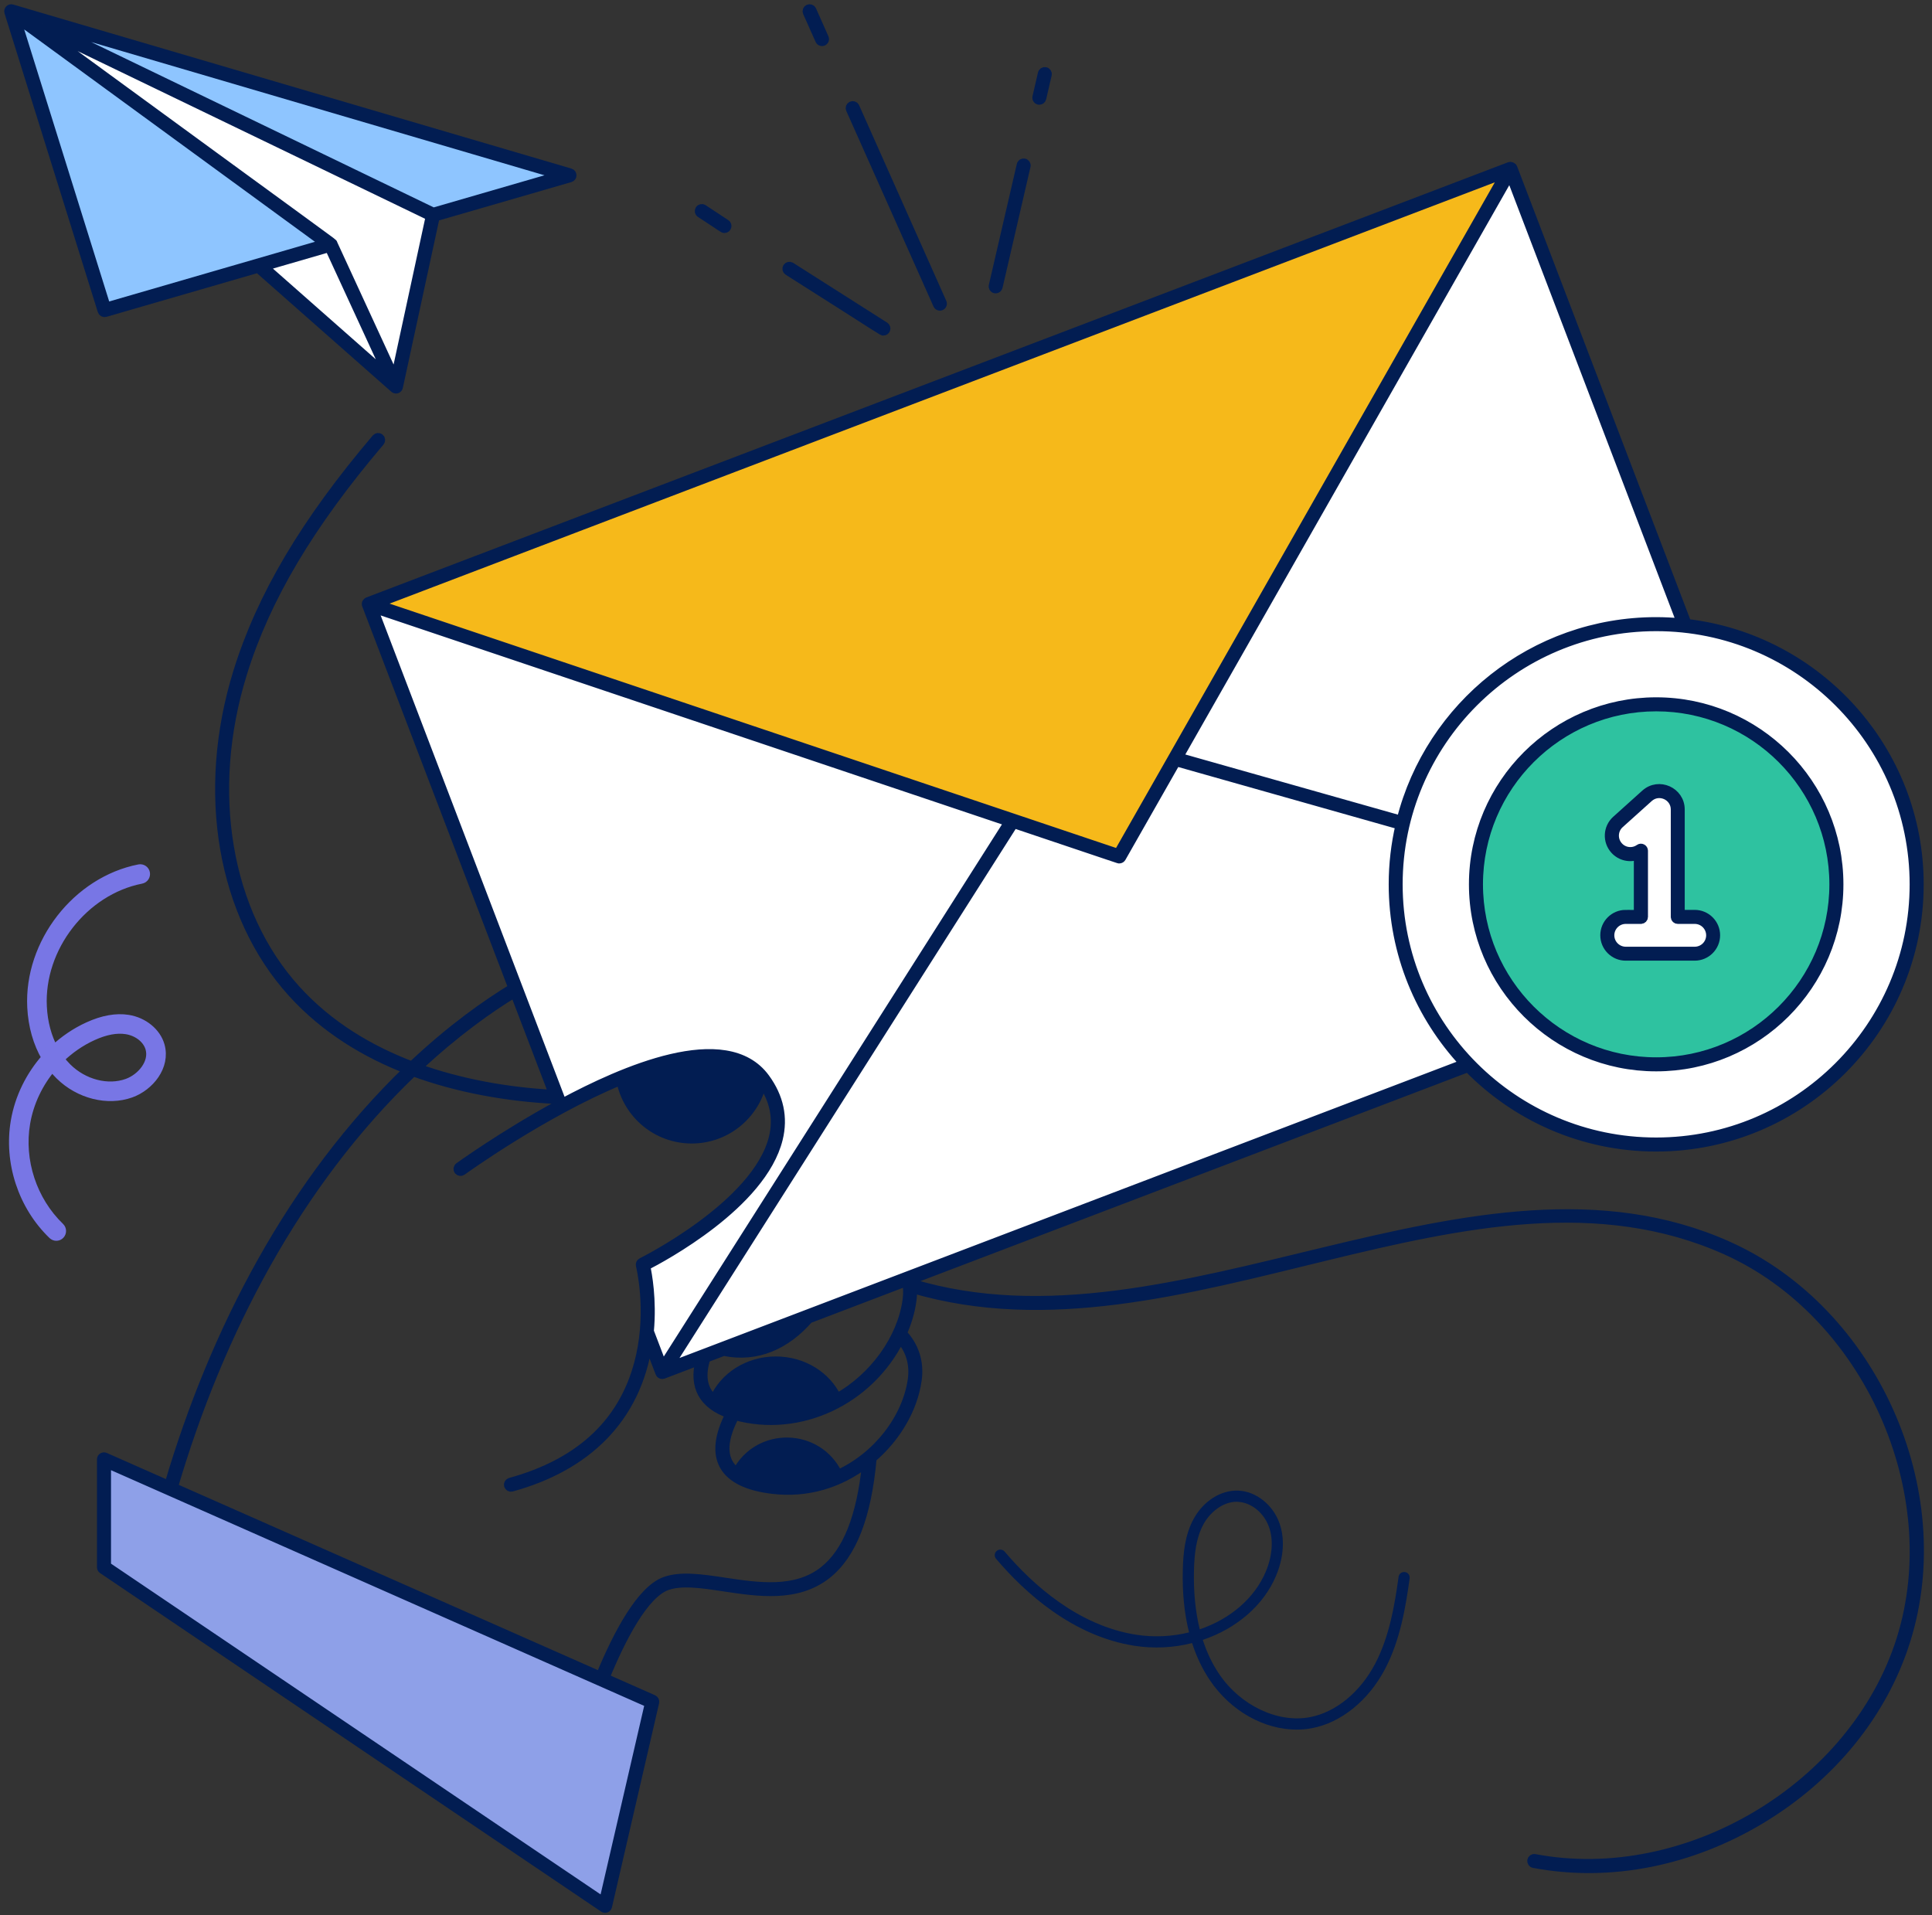
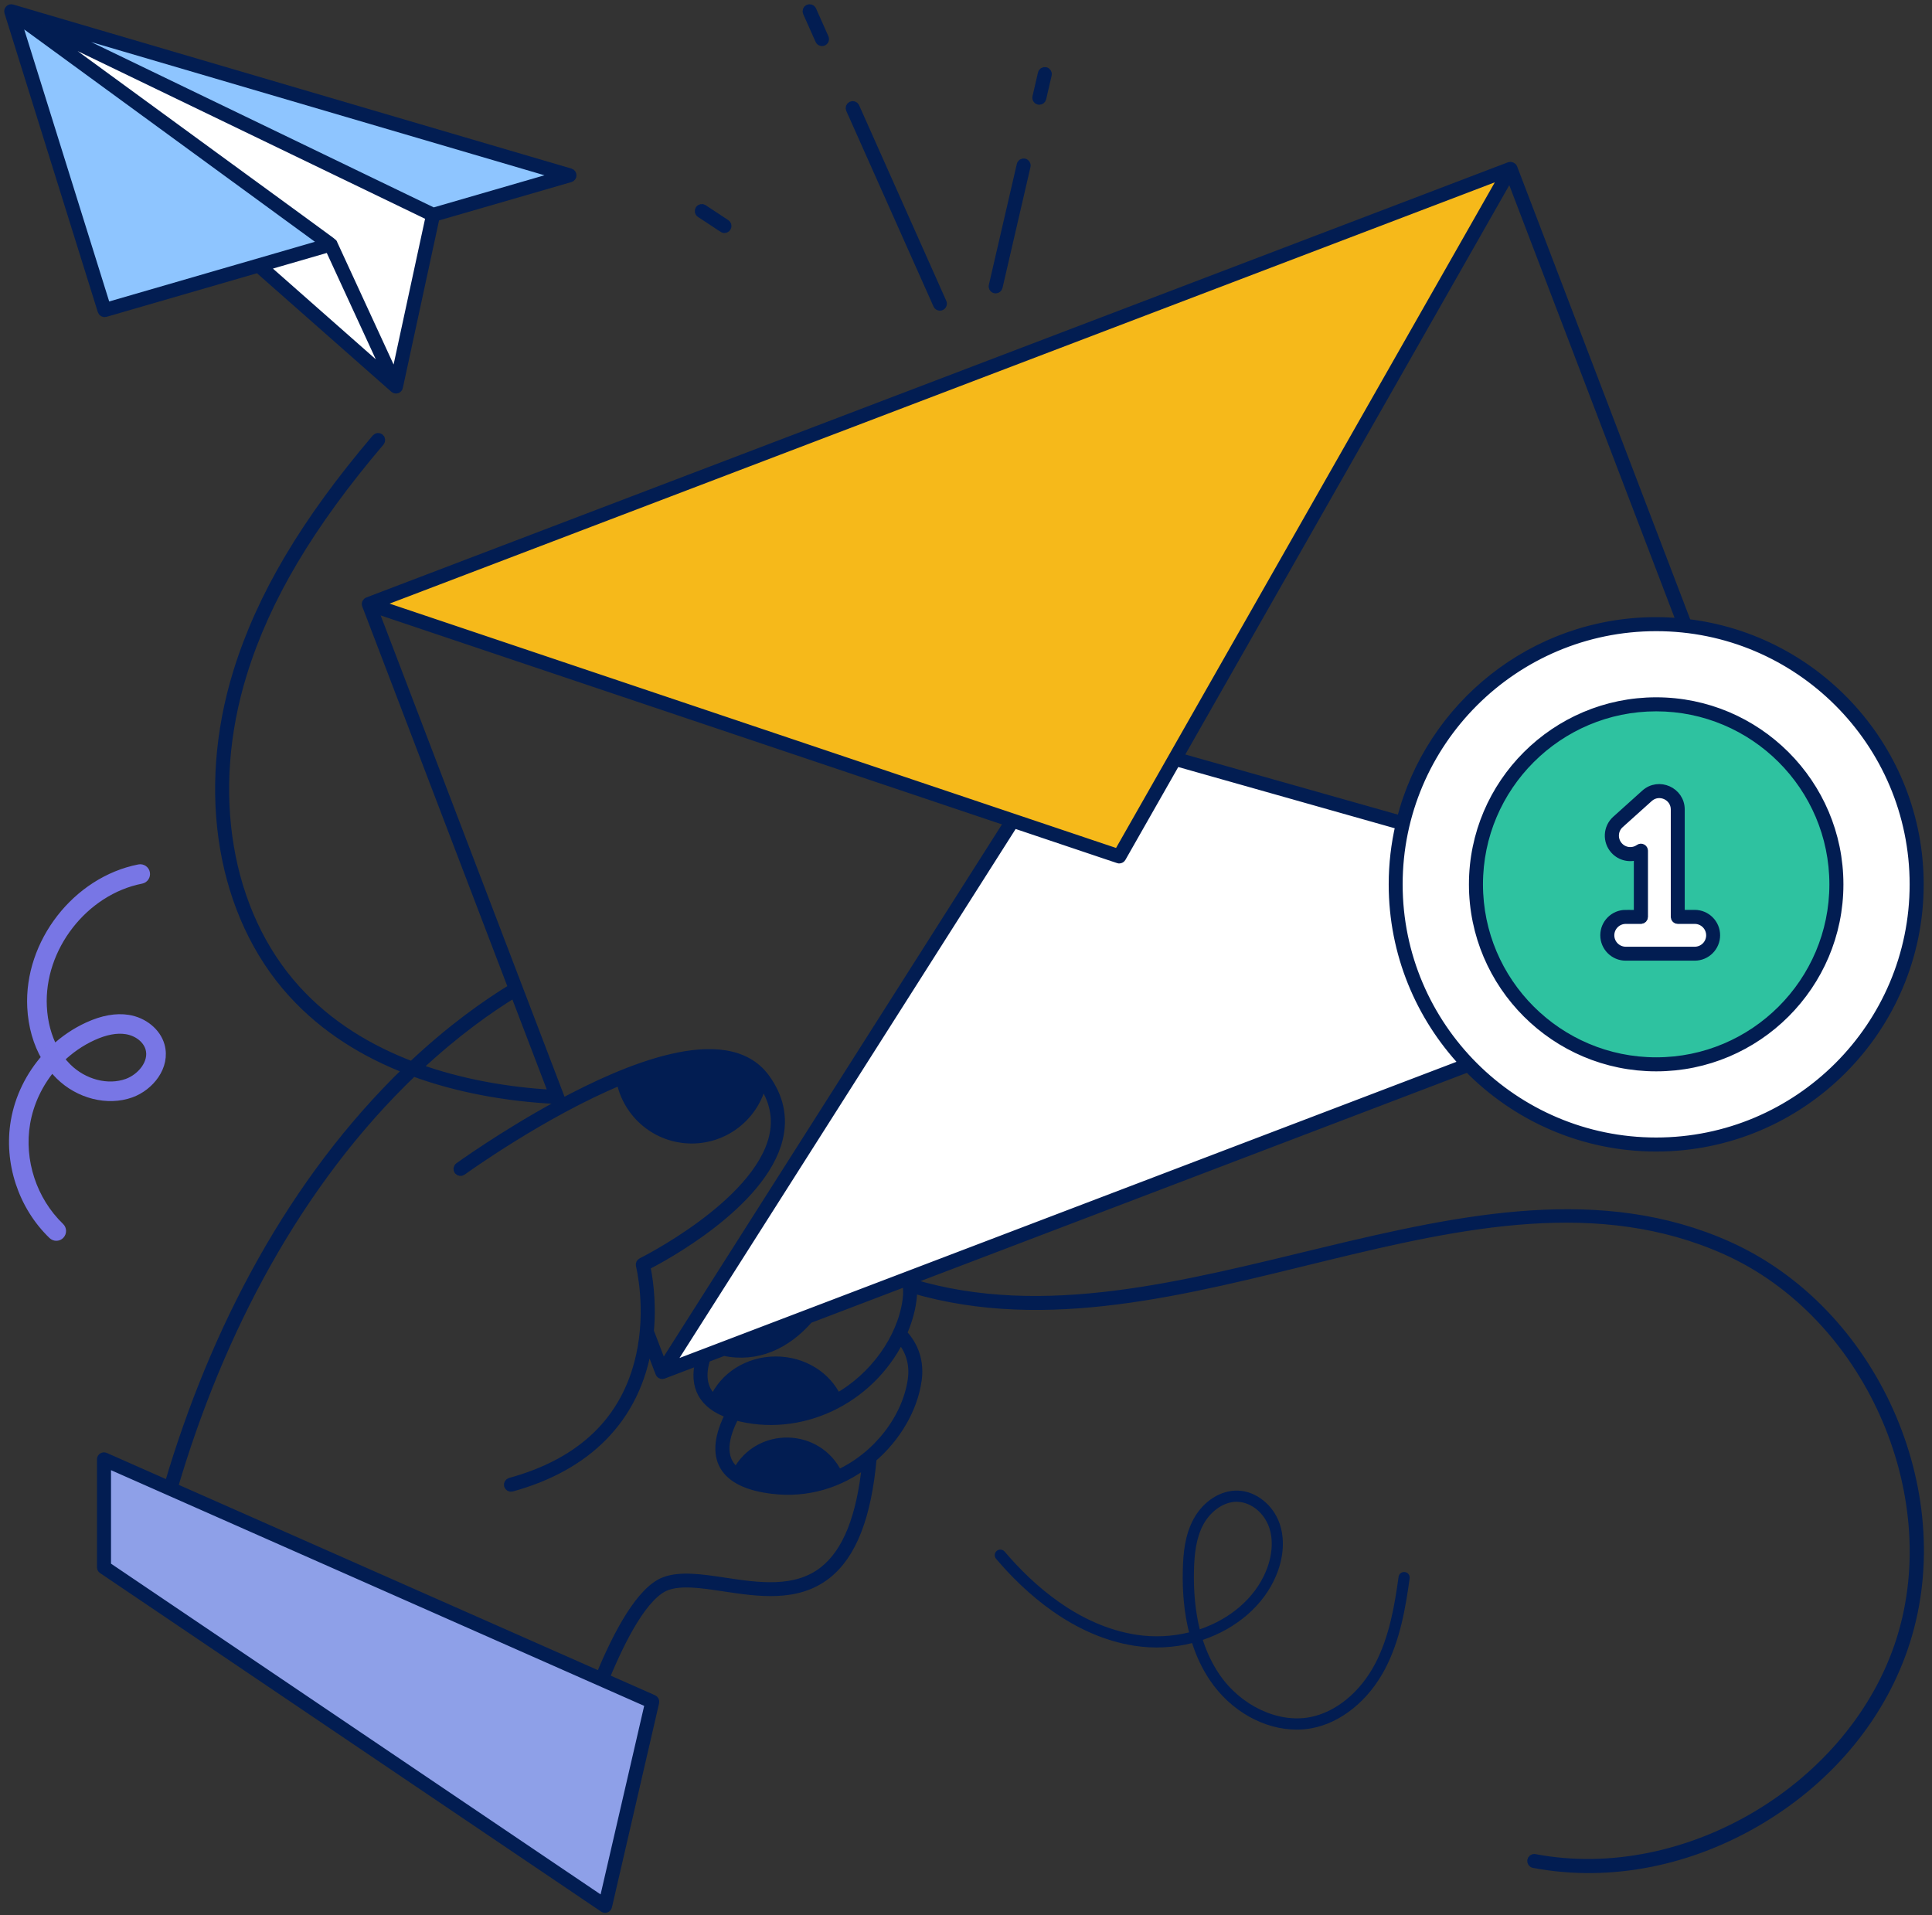
<svg xmlns="http://www.w3.org/2000/svg" width="229" height="227" viewBox="0 0 229 227" fill="none">
  <rect x="0" y="0" width="229" height="227" fill="#333333" stroke="none" />
  <path d="M12.386 36.762L1.327 1.342L67.5 20.786L12.386 36.762Z" fill="#8EC5FF" />
  <path d="M1.327 1.342L51.331 25.475L46.937 45.819L39.181 28.995L1.327 1.342Z" fill="white" />
  <path d="M46.94 45.816L30.665 31.46L39.184 28.992L46.94 45.816Z" fill="white" />
  <path d="M12.323 172.996L77.311 201.728L71.726 225.919L12.323 185.789V172.996Z" fill="#8EA0E8" />
  <path d="M78.499 162.641L126.906 86.453L213.826 111.054L78.499 162.641Z" fill="white" />
-   <path d="M179.049 20.02L43.716 71.606L66.476 131.17C68.72 129.959 71.112 128.781 73.504 127.797C80.438 124.934 87.35 123.692 90.474 127.965C98.482 138.937 76.196 149.909 76.196 149.909C76.196 149.909 77.092 153.377 76.671 157.855L78.499 162.644L213.831 111.057L179.049 20.02Z" fill="white" />
  <path d="M179.048 20.02L132.664 101.527L43.716 71.606L179.048 20.02Z" fill="#F6B91A" />
  <path d="M153.688 205.01C149.836 205.01 145.88 202.816 143.419 199.175C142.529 197.859 141.823 196.386 141.301 194.754C139.131 195.302 136.797 195.438 134.473 195.075C127.187 193.944 121.528 188.845 118.062 184.761C117.825 184.482 117.862 184.066 118.141 183.83C118.42 183.593 118.836 183.63 119.073 183.903C122.393 187.813 127.793 192.697 134.679 193.765C136.812 194.096 138.952 193.975 140.938 193.486C140.374 191.25 140.126 188.75 140.2 186.008C140.248 184.13 140.437 181.951 141.48 180.036C142.634 177.92 144.715 176.599 146.765 176.683C148.877 176.762 150.89 178.362 151.664 180.567C152.302 182.393 152.165 184.587 151.264 186.745C149.778 190.318 146.512 193.049 142.566 194.375C143.05 195.875 143.698 197.228 144.51 198.427C147.028 202.158 151.454 204.258 155.263 203.537C158.329 202.953 161.222 200.585 163.002 197.191C164.694 193.965 165.32 190.187 165.774 186.898C165.821 186.535 166.153 186.287 166.522 186.335C166.885 186.382 167.138 186.719 167.085 187.082C166.617 190.481 165.968 194.396 164.177 197.812C162.212 201.558 158.972 204.184 155.51 204.842C154.91 204.958 154.299 205.01 153.688 205.01ZM146.591 178.004C144.868 178.004 143.377 179.33 142.645 180.672C141.739 182.34 141.57 184.33 141.523 186.05C141.454 188.65 141.686 191.013 142.207 193.123C145.774 191.913 148.714 189.46 150.047 186.25C150.816 184.393 150.953 182.535 150.421 181.014C149.82 179.309 148.298 178.073 146.717 178.015C146.675 178.004 146.633 178.004 146.591 178.004Z" fill="#021D52" />
  <path d="M6.676 146.571C6.513 146.571 6.344 146.507 6.218 146.386C2.646 142.95 0.944 137.777 1.777 132.894C2.256 130.089 3.557 127.474 5.428 125.364C4.432 123.669 3.842 121.622 3.731 119.396C3.341 111.782 9.068 104.404 16.497 102.951C16.855 102.883 17.203 103.115 17.271 103.472C17.34 103.83 17.108 104.178 16.75 104.246C9.943 105.583 4.695 112.345 5.054 119.328C5.148 121.201 5.612 122.922 6.392 124.374C7.582 123.253 8.947 122.322 10.448 121.638C12.177 120.848 13.768 120.564 15.174 120.785C17.024 121.075 18.567 122.338 19.015 123.922C19.716 126.405 17.745 128.805 15.512 129.605C12.751 130.594 9.353 129.737 7.056 127.468C6.75 127.163 6.46 126.842 6.192 126.495C4.6 128.374 3.499 130.668 3.078 133.115C2.314 137.572 3.868 142.292 7.129 145.434C7.393 145.687 7.398 146.108 7.145 146.371C7.024 146.502 6.85 146.571 6.676 146.571ZM7.108 125.511C7.377 125.874 7.672 126.216 7.988 126.527C9.927 128.447 12.772 129.179 15.064 128.358C16.744 127.753 18.22 125.969 17.74 124.274C17.429 123.174 16.318 122.296 14.969 122.085C13.82 121.901 12.482 122.154 10.996 122.832C9.548 123.495 8.236 124.411 7.108 125.511Z" fill="#7876E5" stroke="#7876E5" />
  <path d="M227.182 104.829C227.182 121.857 213.357 135.666 196.309 135.666C179.254 135.666 165.43 121.857 165.43 104.829C165.43 87.795 179.254 73.986 196.309 73.986C213.357 73.986 227.182 87.795 227.182 104.829Z" fill="white" />
  <path d="M217.667 104.831C217.667 116.608 208.11 126.164 196.308 126.164C184.512 126.164 174.944 116.613 174.944 104.831C174.944 93.049 184.507 83.492 196.308 83.492C208.104 83.492 217.667 93.043 217.667 104.831Z" fill="#2EC2A0" />
  <path d="M203.059 110.861C203.059 112.06 202.079 113.045 200.873 113.045H192.696C191.49 113.045 190.51 112.066 190.51 110.861C190.51 109.656 191.484 108.677 192.696 108.677H194.498V100.831C193.608 101.462 192.364 101.341 191.616 100.504C190.81 99.61 190.884 98.231 191.774 97.426L195.22 94.326C195.863 93.748 196.785 93.606 197.57 93.953C198.36 94.305 198.866 95.09 198.866 95.947V108.677H200.873C202.079 108.682 203.059 109.656 203.059 110.861Z" fill="white" />
  <path d="M204.838 147.637C174.786 134.166 139.376 161.498 108.139 152.1C108.124 151.968 108.092 151.842 108.071 151.71L134.846 141.507L173.996 126.583C179.665 132.382 187.573 135.992 196.308 135.992C213.515 135.992 227.514 122.01 227.514 104.823C227.514 88.873 215.459 75.696 199.98 73.87L179.354 19.895C179.354 19.895 179.354 19.895 179.354 19.89C179.296 19.742 179.075 19.648 178.927 19.7L43.595 71.287C43.463 71.334 43.331 71.513 43.405 71.707C43.431 71.776 60.696 116.969 60.744 117.095C57.72 118.937 53.494 121.889 48.821 126.304C43.858 124.42 39.011 121.568 35.107 117.263C26.867 108.181 24.438 93.835 28.78 79.832C31.535 70.934 36.714 62.209 45.075 52.369C45.191 52.232 45.175 52.021 45.038 51.9C44.896 51.785 44.691 51.8 44.569 51.937C36.15 61.846 30.934 70.644 28.147 79.633C23.738 93.856 26.219 108.444 34.617 117.705C38.521 122.01 43.342 124.888 48.289 126.804C34.644 139.975 25.434 157.53 19.981 176.001L12.458 172.675C12.236 172.581 11.994 172.738 11.994 172.975V185.768C11.994 185.878 12.047 185.978 12.142 186.042L71.539 226.172C71.729 226.303 71.992 226.198 72.045 225.972L77.635 201.776C77.671 201.623 77.593 201.465 77.445 201.397L71.745 198.876C73.752 194.009 76.386 188.994 79.02 188.01C80.748 187.368 83.204 187.736 85.811 188.131C89.874 188.746 94.473 189.441 98.008 186.662C101.022 184.294 102.787 179.774 103.408 172.849C106.248 170.412 108.255 167.045 108.745 163.608C109.056 161.435 108.408 159.53 106.996 158.03C107.549 156.788 107.939 155.499 108.118 154.21C108.187 153.72 108.213 153.247 108.192 152.784C139.924 162.109 174.565 134.776 204.559 148.216C221.291 155.715 230.785 176.817 225.296 194.293C219.8 211.769 199.933 223.667 181.915 220.262C181.735 220.225 181.562 220.346 181.53 220.525C181.498 220.704 181.614 220.878 181.793 220.909C191.003 222.646 200.539 220.578 208.668 215.71C217.082 210.674 223.209 203.139 225.928 194.487C231.539 176.685 222.045 155.347 204.838 147.637ZM79.31 161.966L120.173 97.661C133.365 102.092 132.564 101.845 132.67 101.845C132.786 101.845 132.896 101.782 132.959 101.676L139.419 90.326L165.903 97.819C165.382 100.071 165.103 102.413 165.103 104.818C165.103 113.022 168.295 120.489 173.501 126.062C164.27 129.582 91.612 157.278 79.31 161.966ZM226.85 104.823C226.85 121.647 213.146 135.329 196.303 135.329C179.459 135.329 165.756 121.641 165.756 104.823C165.756 88 179.459 74.312 196.303 74.312C213.152 74.307 226.85 87.994 226.85 104.823ZM178.985 20.784L199.237 73.791C198.273 73.702 197.293 73.649 196.303 73.649C181.735 73.649 169.465 83.674 166.046 97.177L139.745 89.736L178.985 20.784ZM178.306 20.647L132.517 101.113L44.696 71.576L178.306 20.647ZM44.274 72.134L119.525 97.445L78.567 161.898L77.002 157.799C77.35 154.01 76.771 150.974 76.576 150.079C78.472 149.111 90.363 142.775 92.281 135.002C92.908 132.461 92.386 130.024 90.737 127.767C86.059 121.363 73.636 126.962 66.65 130.703L44.274 72.134ZM60.986 117.726L65.549 129.672C60.201 129.388 54.569 128.393 49.511 126.567C54.005 122.357 58.057 119.516 60.986 117.726ZM76.934 201.907L71.513 225.367L12.658 185.605V173.491L76.934 201.907ZM97.602 186.163C94.294 188.762 89.842 188.089 85.912 187.499C83.219 187.094 80.675 186.71 78.788 187.41C75.944 188.467 73.193 193.635 71.133 198.624L20.587 176.28C25.982 157.962 35.212 140.223 48.974 127.072C54.253 129.019 60.09 130.056 65.807 130.345L66.06 131.008C59.616 134.513 54.464 138.239 54.39 138.286C54.242 138.391 54.211 138.602 54.316 138.749C54.422 138.897 54.632 138.928 54.78 138.823C54.875 138.754 64.295 131.945 73.562 128.114C74.337 132.061 77.814 135.039 81.992 135.039C86.07 135.039 89.473 132.203 90.363 128.404C91.754 130.43 92.186 132.592 91.633 134.839C89.668 142.812 76.175 149.532 76.044 149.6C75.901 149.668 75.833 149.826 75.87 149.979C75.88 150.032 77.15 155.078 75.875 160.74C74.178 168.302 68.994 173.323 60.475 175.664C60.301 175.712 60.196 175.896 60.243 176.069C60.291 176.238 60.465 176.348 60.649 176.301C69.395 173.901 75.469 168.302 76.829 159.199C78.246 162.898 78.183 162.766 78.235 162.835C78.351 162.945 78.462 162.987 78.609 162.935L82.93 161.288C82.144 164.377 83.33 166.534 86.475 167.618C83.831 172.786 85.643 175.869 91.581 176.569C95.674 177.053 99.499 175.896 102.686 173.454C102.038 179.827 100.374 183.989 97.602 186.163ZM108.097 163.54C107.439 168.144 103.925 172.633 99.346 174.717C96.949 169.728 89.894 169.592 87.318 174.47C85.206 172.849 85.896 170.181 87.129 167.829C94.726 169.939 103.013 166.108 106.706 158.714C107.855 160.035 108.361 161.682 108.097 163.54ZM107.476 154.141C106.838 158.672 103.598 163.187 99.22 165.661C98.019 163.087 95.226 161.282 91.954 161.282C88.62 161.282 85.764 163.177 84.615 165.85C83.177 164.582 83.135 162.835 83.704 160.998L85.79 160.204C89.757 161.046 93.219 159.404 95.885 156.357L107.449 151.947C107.565 152.647 107.586 153.378 107.476 154.141Z" fill="#021D52" stroke="#021D52" />
  <path d="M12.479 37.076L30.582 31.83L46.72 46.064C46.725 46.07 46.73 46.07 46.736 46.075C46.93 46.227 47.204 46.122 47.257 45.891C47.278 45.812 51.604 25.778 51.614 25.731L67.594 21.1C67.91 21.005 67.91 20.558 67.594 20.463L1.426 1.019C1.179 0.94 0.936 1.182 1.015 1.435L12.074 36.855C12.127 37.019 12.3 37.124 12.479 37.076ZM31.336 31.609C31.999 31.414 38.311 29.588 39.007 29.383L45.987 44.528L31.336 31.609ZM66.324 20.779L51.367 25.115L5.104 2.787L66.324 20.779ZM50.956 25.652L46.825 44.775L39.486 28.851C39.412 28.683 41.599 30.362 4.461 3.213L50.956 25.652ZM38.448 28.857L12.611 36.35L1.942 2.193L38.448 28.857Z" fill="#021D52" stroke="#021D52" />
  <path d="M111.106 36.13C111.158 36.251 111.279 36.325 111.406 36.325C111.643 36.325 111.806 36.078 111.706 35.862L101.375 12.681C101.301 12.513 101.106 12.439 100.937 12.513C100.769 12.587 100.695 12.781 100.769 12.95L111.106 36.13Z" fill="#021D52" stroke="#021D52" />
  <path d="M97.133 4.77C97.186 4.891 97.307 4.965 97.434 4.965C97.671 4.965 97.834 4.717 97.734 4.502L96.264 1.197C96.19 1.029 95.995 0.955 95.827 1.029C95.658 1.102 95.585 1.297 95.658 1.465L97.133 4.77Z" fill="#021D52" stroke="#021D52" />
-   <path d="M93.392 32.138C105.246 39.652 104.524 39.273 104.709 39.273C105.036 39.273 105.167 38.842 104.888 38.663L93.75 31.58C93.598 31.48 93.392 31.527 93.292 31.68C93.192 31.833 93.239 32.038 93.392 32.138Z" fill="#021D52" stroke="#021D52" />
  <path d="M82.998 25.292C85.775 27.097 85.685 27.118 85.869 27.118C86.196 27.118 86.328 26.692 86.054 26.513L83.367 24.74C83.214 24.64 83.009 24.682 82.909 24.834C82.808 24.987 82.845 25.192 82.998 25.292Z" fill="#021D52" stroke="#021D52" />
  <path d="M118.018 34.276C118.171 34.276 118.303 34.171 118.34 34.018L121.654 19.689C121.696 19.51 121.585 19.331 121.406 19.294C121.227 19.252 121.048 19.363 121.011 19.541L117.697 33.871C117.65 34.076 117.808 34.276 118.018 34.276Z" fill="#021D52" stroke="#021D52" />
  <path d="M123.192 11.915C123.345 11.915 123.477 11.81 123.514 11.658L124.162 8.853C124.204 8.674 124.093 8.495 123.914 8.458C123.735 8.416 123.556 8.527 123.519 8.705L122.871 11.51C122.823 11.716 122.981 11.915 123.192 11.915Z" fill="#021D52" stroke="#021D52" />
  <path d="M174.613 104.822C174.613 116.768 184.344 126.487 196.309 126.487C208.269 126.487 218 116.768 218 104.822C218 92.877 208.269 83.152 196.309 83.152C184.35 83.152 174.613 92.872 174.613 104.822ZM196.309 83.815C207.905 83.815 217.336 93.24 217.336 104.822C217.336 116.405 207.905 125.824 196.309 125.824C184.713 125.824 175.277 116.405 175.277 104.822C175.277 93.24 184.713 83.815 196.309 83.815Z" fill="#021D52" stroke="#021D52" />
  <path d="M192.695 108.347C191.309 108.347 190.182 109.473 190.182 110.857C190.182 112.241 191.309 113.368 192.695 113.368H200.871C202.257 113.368 203.385 112.241 203.385 110.857C203.385 109.473 202.257 108.347 200.871 108.347H199.191V95.949C199.191 93.792 196.615 92.624 194.992 94.087L191.546 97.186C190.519 98.112 190.435 99.701 191.362 100.733C192.078 101.533 193.201 101.775 194.159 101.391V108.353H192.695V108.347ZM194.649 100.538C194.539 100.48 194.407 100.491 194.307 100.564C193.543 101.106 192.489 100.991 191.862 100.285C191.183 99.528 191.241 98.354 191.999 97.675L195.445 94.576C196.636 93.502 198.538 94.355 198.538 95.949V108.679C198.538 108.863 198.685 109.01 198.869 109.01H200.877C201.899 109.01 202.731 109.842 202.731 110.863C202.731 111.884 201.899 112.715 200.877 112.715H192.7C191.678 112.715 190.845 111.884 190.845 110.863C190.845 109.842 191.678 109.01 192.7 109.01H194.502C194.686 109.01 194.834 108.863 194.834 108.679V100.833C194.828 100.706 194.76 100.596 194.649 100.538Z" fill="#021D52" stroke="#021D52" />
</svg>